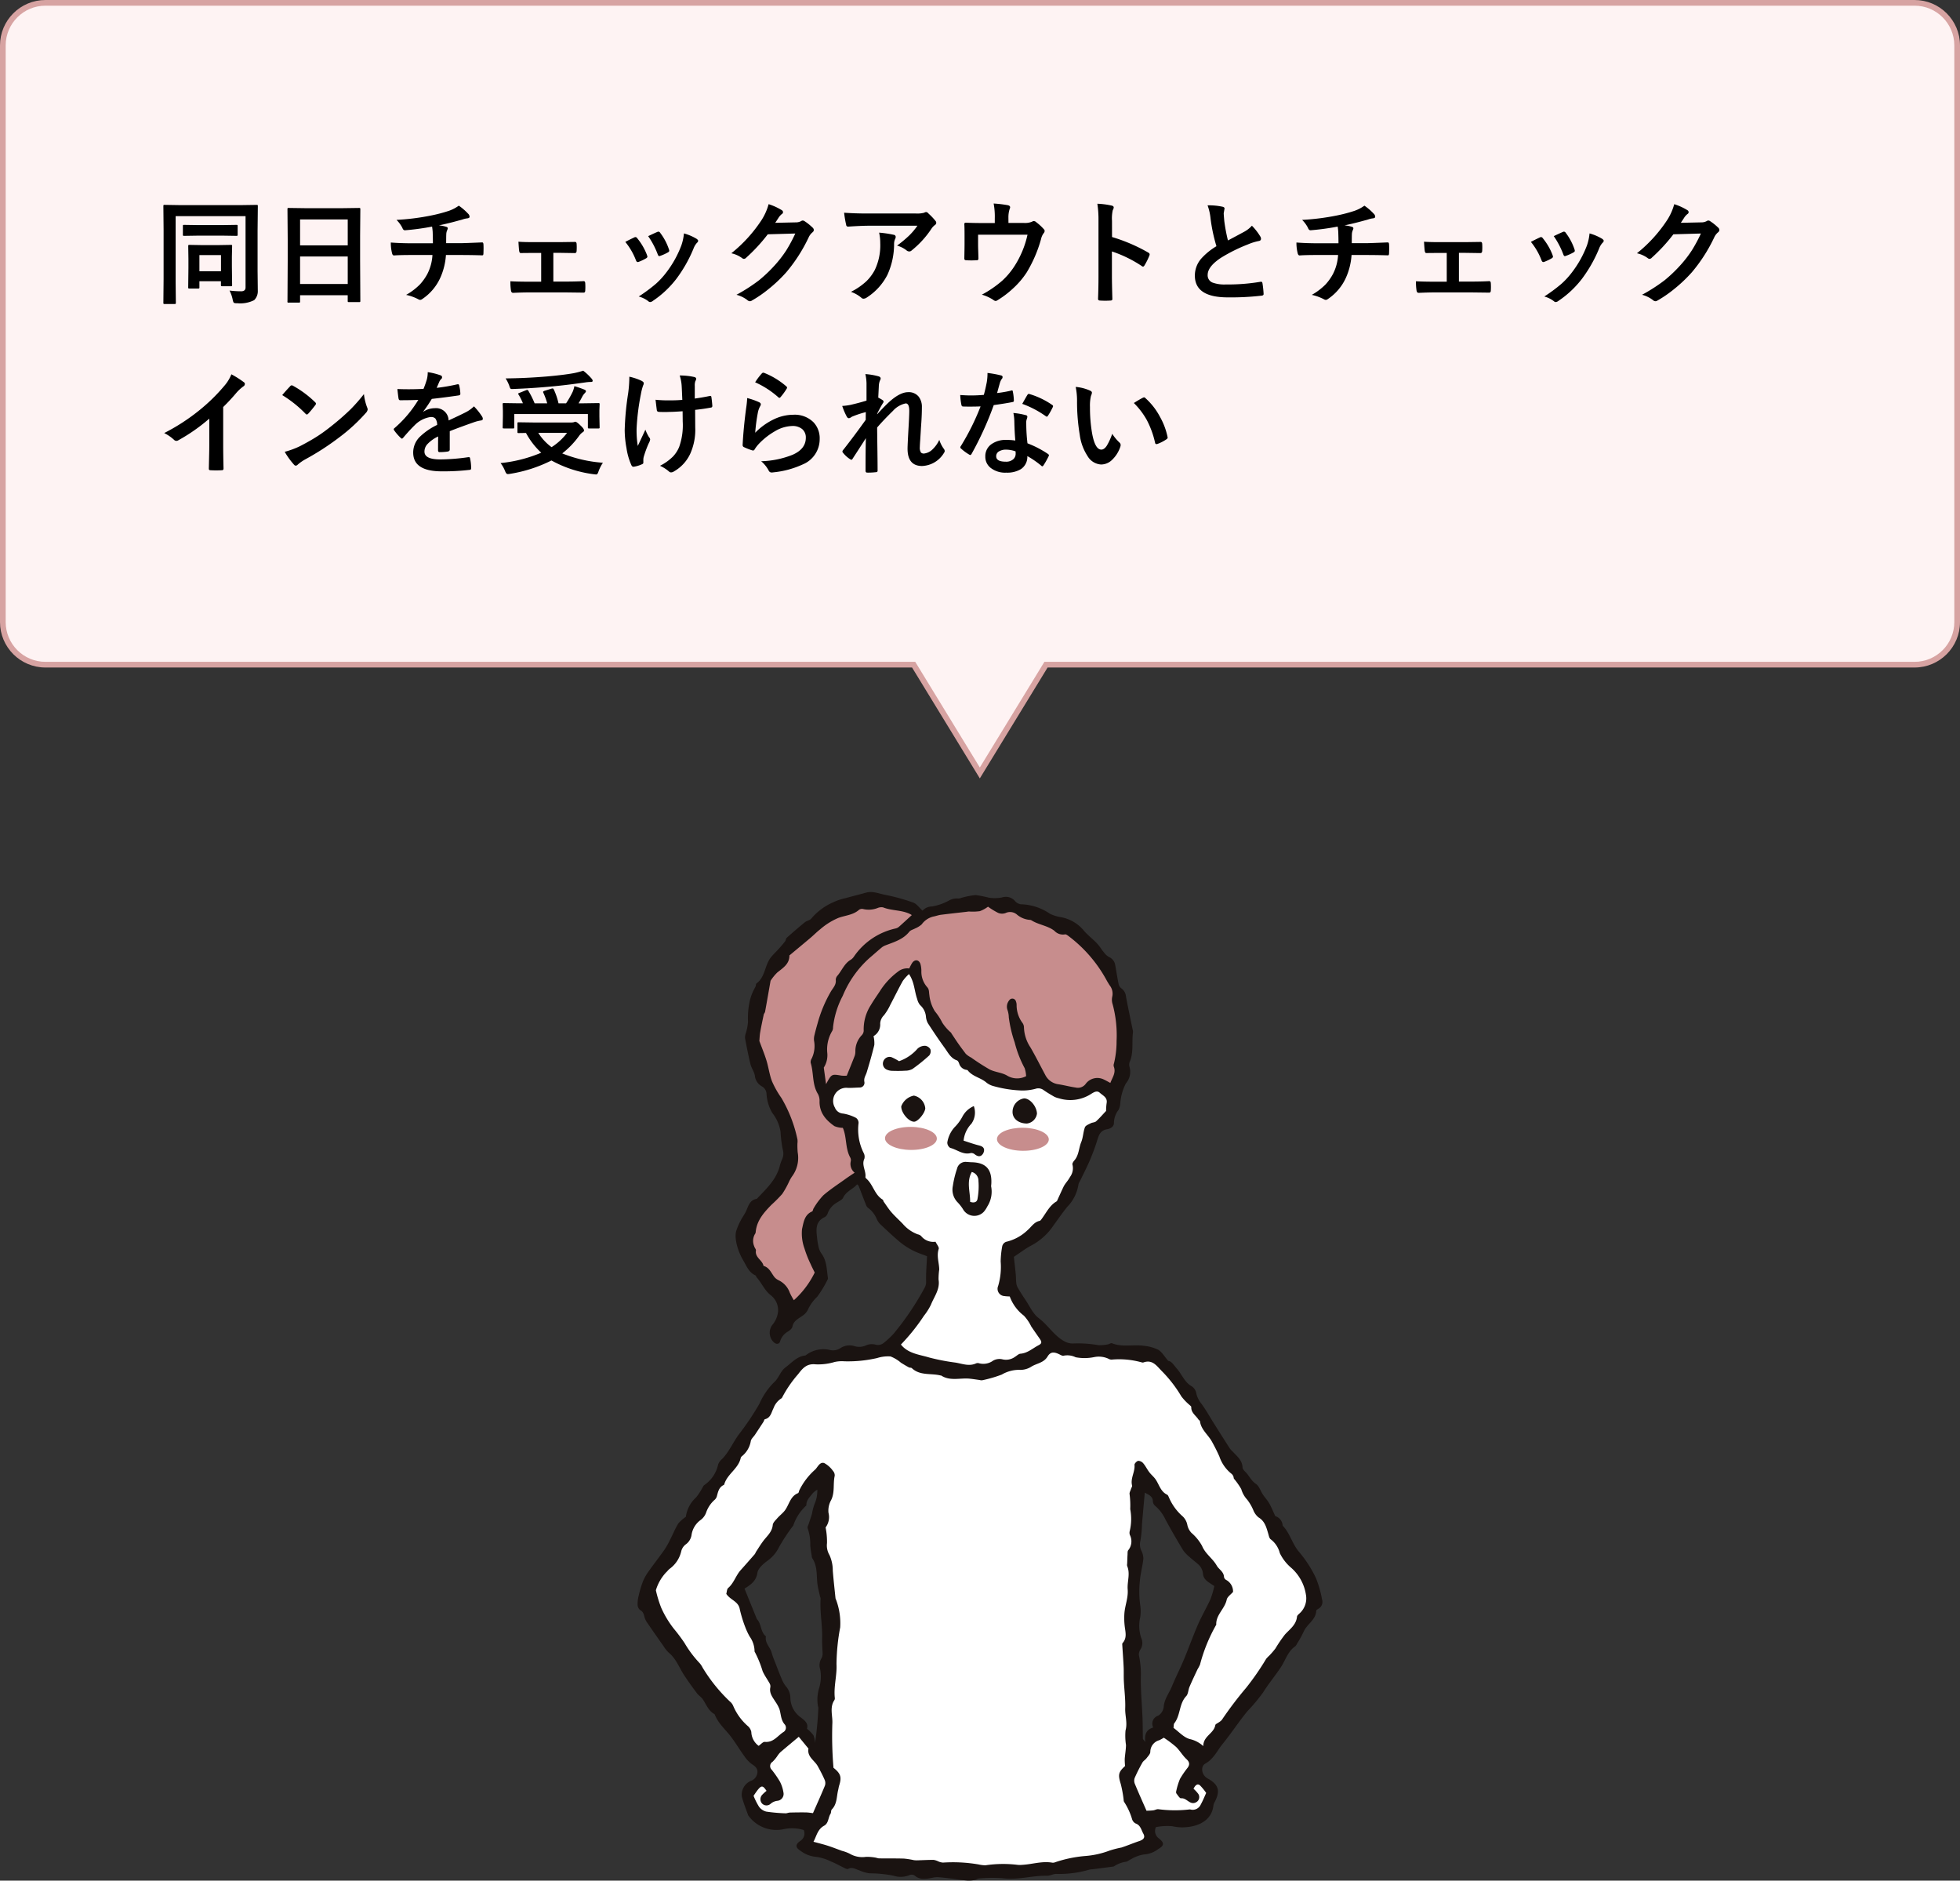
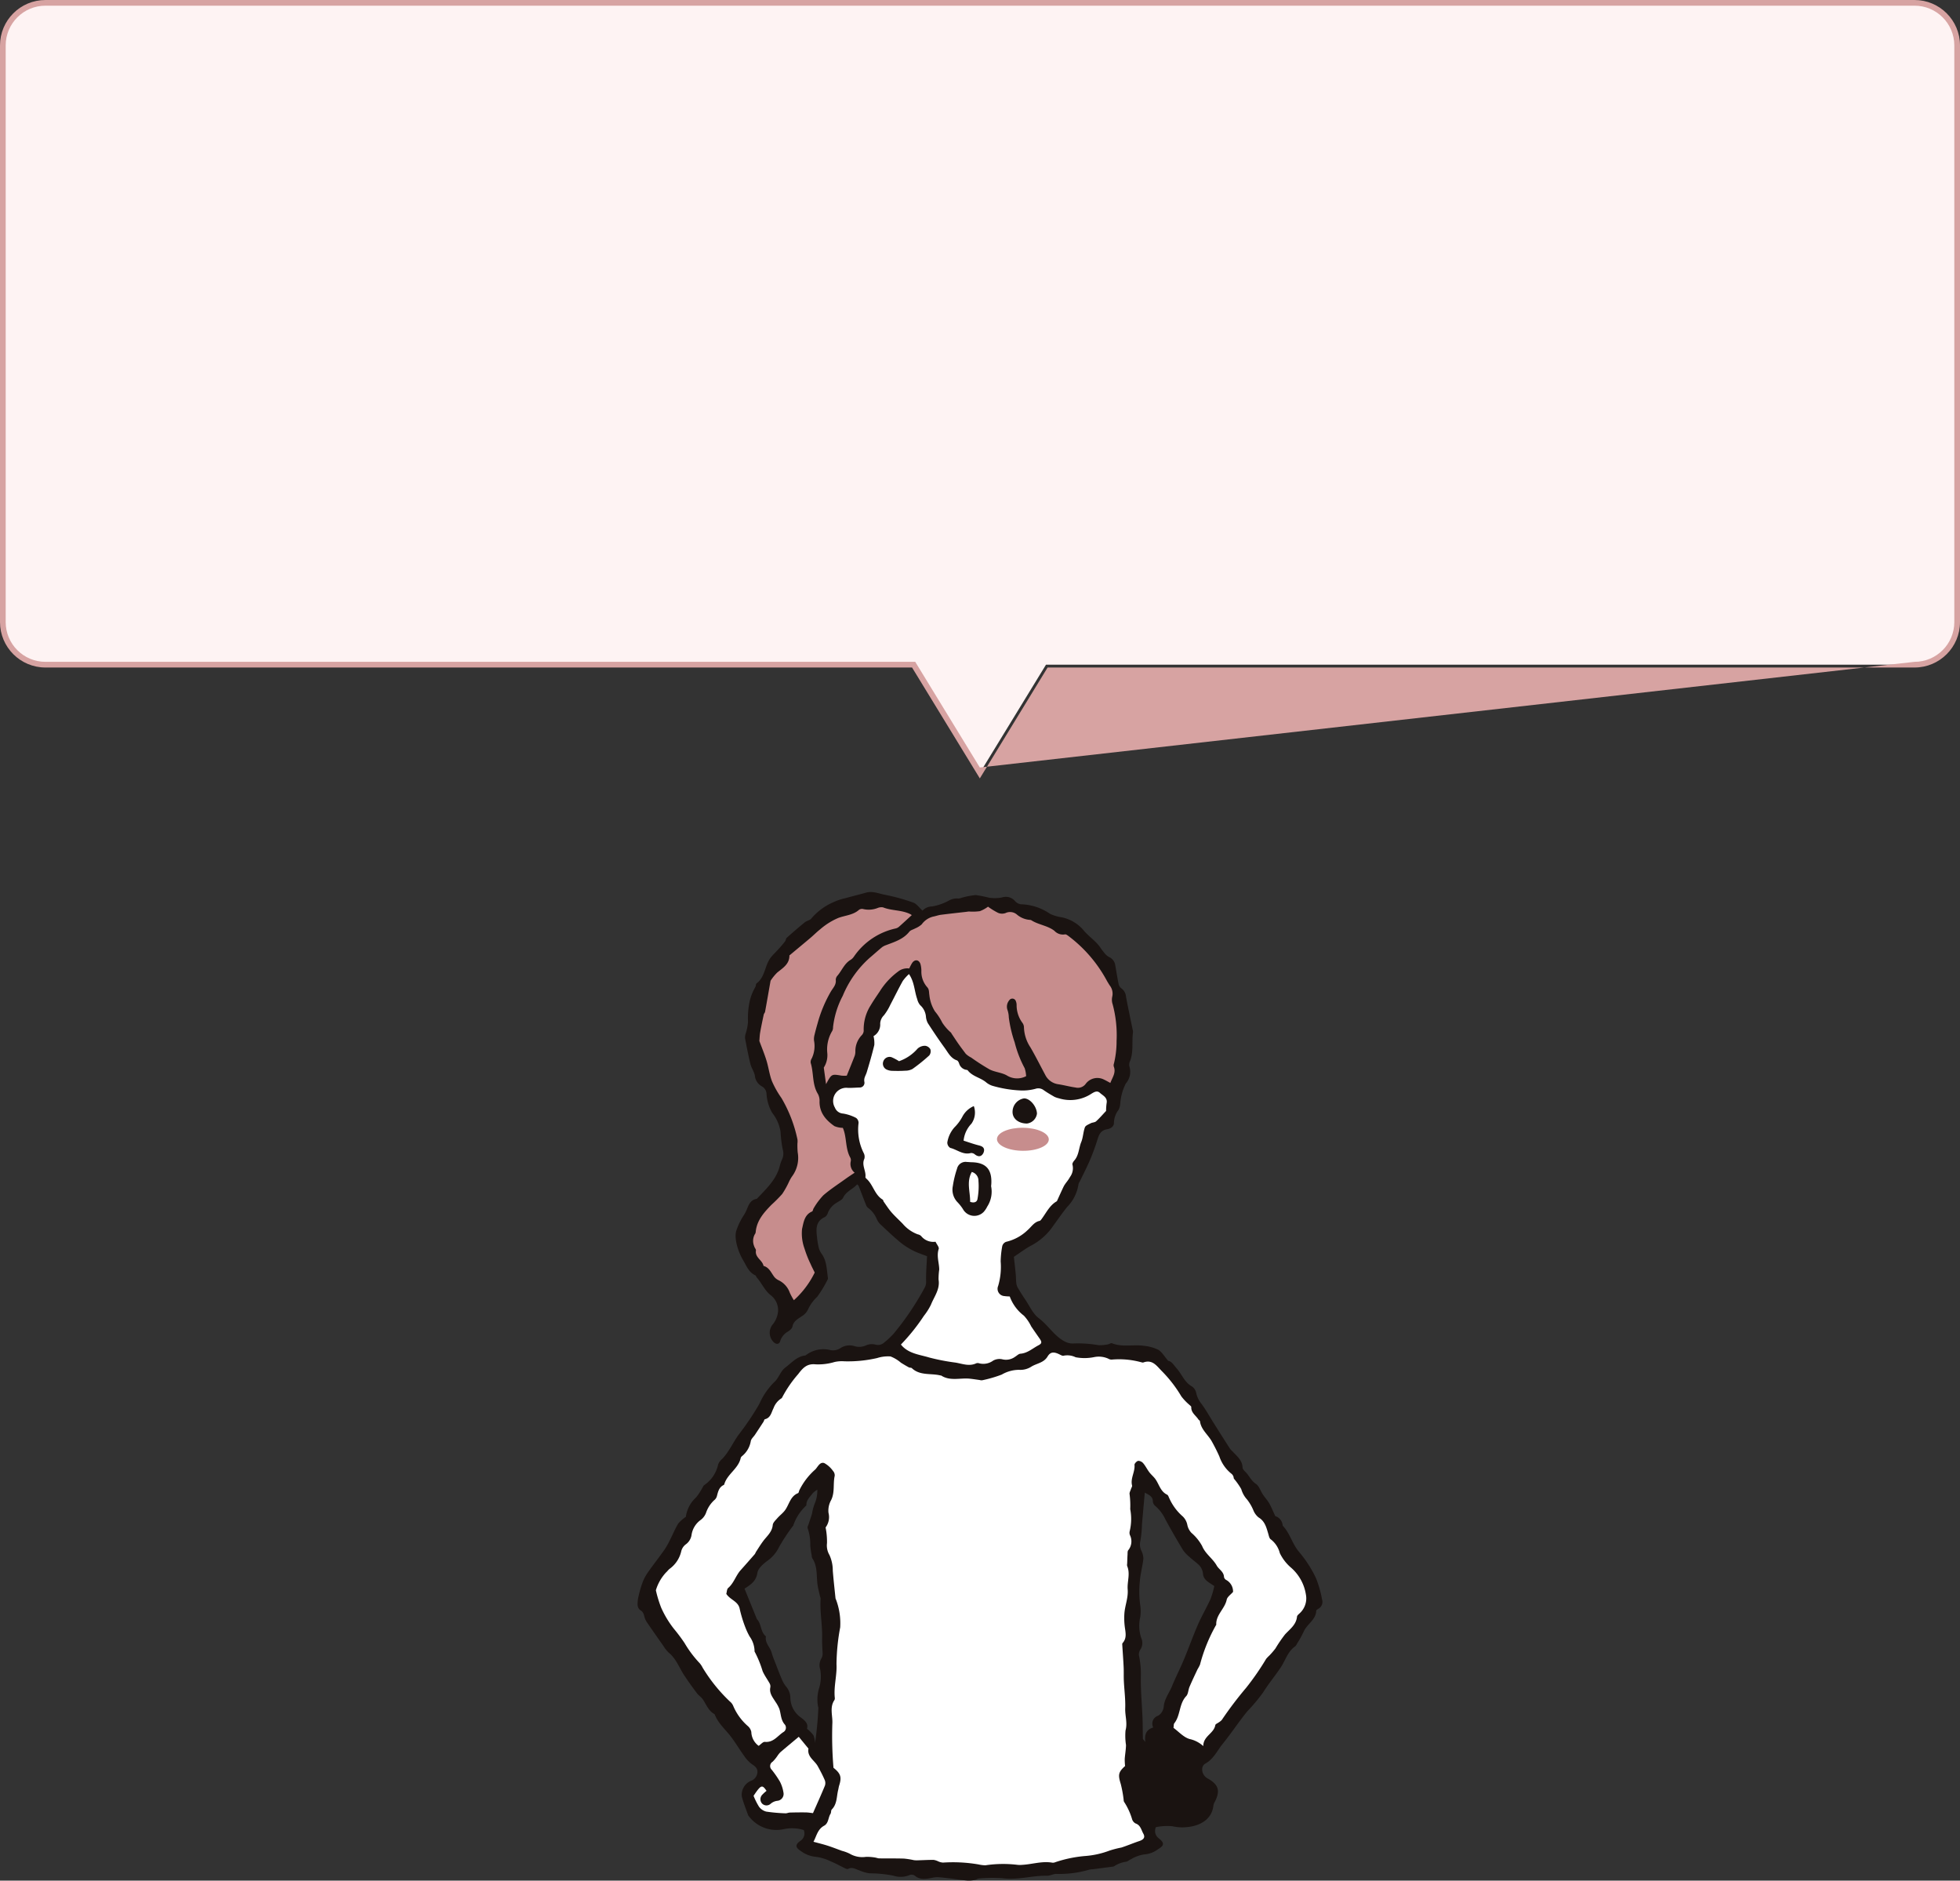
<svg xmlns="http://www.w3.org/2000/svg" width="345" height="331" viewBox="0 0 345 331">
  <rect x="0" y="0" width="345" height="331" fill="#333333" stroke="none" />
  <defs>
    <clipPath id="clip-path">
      <rect id="長方形_4564" data-name="長方形 4564" width="120.539" height="174" fill="none" />
    </clipPath>
  </defs>
  <g id="グループ_2330" data-name="グループ 2330" transform="translate(-17370 -3954)">
    <g id="合体_13" data-name="合体 13" transform="translate(17370 3954)" fill="#fef3f3">
      <path d="M 172.469 136.041 L 160.967 117.224 L 160.82 116.985 L 160.54 116.985 L 8 116.985 C 3.865 116.985 0.5 113.621 0.5 109.485 L 0.5 8 C 0.5 3.865 3.865 0.5 8 0.5 L 337 0.5 C 341.135 0.5 344.5 3.865 344.5 8 L 344.5 109.485 C 344.5 113.621 341.135 116.985 337 116.985 L 184.398 116.985 L 184.117 116.985 L 183.971 117.224 L 172.469 136.041 Z" stroke="none" />
-       <path d="M 172.469 135.082 L 183.837 116.485 L 337 116.485 C 340.859 116.485 344 113.345 344 109.485 L 344 8 C 344 4.14 340.859 1 337 1 L 8 1 C 4.14 1 1 4.14 1 8 L 1 109.485 C 1 113.345 4.14 116.485 8 116.485 L 161.101 116.485 L 172.469 135.082 M 172.469 137 L 160.54 117.485 L 8 117.485 C 3.582 117.485 -1.622425406822003e-05 113.904 -1.622425406822003e-05 109.485 L -1.622425406822003e-05 8 C -1.622425406822003e-05 3.581 3.582 -8.273037565231789e-06 8 -8.273037565231789e-06 L 337 -8.273037565231789e-06 C 341.418 -8.273037565231789e-06 345 3.581 345 8 L 345 109.485 C 345 113.904 341.418 117.485 337 117.485 L 184.398 117.485 L 172.469 137 Z" stroke="none" fill="#d7a3a2" />
+       <path d="M 172.469 135.082 L 337 116.485 C 340.859 116.485 344 113.345 344 109.485 L 344 8 C 344 4.14 340.859 1 337 1 L 8 1 C 4.14 1 1 4.14 1 8 L 1 109.485 C 1 113.345 4.14 116.485 8 116.485 L 161.101 116.485 L 172.469 135.082 M 172.469 137 L 160.54 117.485 L 8 117.485 C 3.582 117.485 -1.622425406822003e-05 113.904 -1.622425406822003e-05 109.485 L -1.622425406822003e-05 8 C -1.622425406822003e-05 3.581 3.582 -8.273037565231789e-06 8 -8.273037565231789e-06 L 337 -8.273037565231789e-06 C 341.418 -8.273037565231789e-06 345 3.581 345 8 L 345 109.485 C 345 113.904 341.418 117.485 337 117.485 L 184.398 117.485 L 172.469 137 Z" stroke="none" fill="#d7a3a2" />
    </g>
-     <path id="パス_14140" data-name="パス 14140" d="M13.4,17.141a17.25,17.25,0,0,0,2.041.127q.781,0,.781-.684V4.045H3.916V15.666l.039,3.623q0,.156-.049.186a.365.365,0,0,1-.186.029H1.973a.294.294,0,0,1-.181-.034.294.294,0,0,1-.034-.181l.039-4.18v-8.6L1.758,2.287q0-.166.039-.2a.365.365,0,0,1,.186-.029L4.639,2.1H15.5l2.656-.039q.166,0,.2.039a.365.365,0,0,1,.029.186L18.34,6.564v7.158l.039,3.467a2.185,2.185,0,0,1-.645,1.641,5.469,5.469,0,0,1-3.018.537,1.052,1.052,0,0,1-.576-.088,1.687,1.687,0,0,1-.186-.557A5.934,5.934,0,0,0,13.4,17.141Zm-5.527-.361H6.357q-.166,0-.2-.039a.336.336,0,0,1-.029-.176l.039-3.359V11.564L6.133,9.318q0-.156.039-.186A.336.336,0,0,1,6.348,9.1l2.207.039h2.861L13.643,9.1q.156,0,.186.039a.336.336,0,0,1,.029.176L13.818,11.2v1.68l.039,3.262a.343.343,0,0,1-.034.2.318.318,0,0,1-.19.034H12.119q-.166,0-.2-.039a.43.43,0,0,1-.029-.2V15.5H8.1v1.064a.294.294,0,0,1-.034.181A.318.318,0,0,1,7.871,16.779ZM8.1,10.9v2.842h3.8V10.9ZM7.92,7.473l-2.5.039a.309.309,0,0,1-.2-.039.43.43,0,0,1-.029-.2V5.793q0-.156.039-.186a.365.365,0,0,1,.186-.029l2.5.039h4.2l2.5-.039q.156,0,.186.039a.336.336,0,0,1,.029.176V7.277a.332.332,0,0,1-.039.205.336.336,0,0,1-.176.029l-2.5-.039ZM25.605,19.26H23.818a.163.163,0,0,1-.215-.215l.039-7.119V8.059L23.6,2.834a.332.332,0,0,1,.039-.205.365.365,0,0,1,.186-.029l2.754.039h6.865L36.211,2.6q.156,0,.186.049a.365.365,0,0,1,.029.186l-.039,4.629v4.443l.039,7.031q0,.166-.039.2a.336.336,0,0,1-.176.029H34.434q-.166,0-.2-.039a.365.365,0,0,1-.029-.186v-.977H25.82v1.084q0,.156-.039.186A.336.336,0,0,1,25.605,19.26Zm.215-3.281h8.389V11.145H25.82Zm0-11.357V9.182h8.389V4.621Zm23.232,1.26a43.612,43.612,0,0,1-4.736.645h-.059q-.283,0-.439-.439A5.569,5.569,0,0,0,42.793,4.7a41.288,41.288,0,0,0,5.947-.742,26.781,26.781,0,0,0,3.3-.859,6.954,6.954,0,0,0,1.719-.9,9.789,9.789,0,0,1,1.631,1.406.762.762,0,0,1,.264.557q0,.244-.518.283a3.938,3.938,0,0,0-.674.166,6.069,6.069,0,0,1-.586.166q-1.914.537-3.623.889a5.87,5.87,0,0,1,1.3.254q.264.068.264.283a1.517,1.517,0,0,1-.117.342,1.887,1.887,0,0,0-.146.674q-.02.439-.02,1.582h2.48q.664,0,3.857-.137.2,0,.225.322.02.3.02.684,0,.342-.02.908a.792.792,0,0,1-.059.308q-.039.054-.205.054-1.846-.059-3.877-.059H51.494a11.565,11.565,0,0,1-1,4.023,8.92,8.92,0,0,1-3.184,3.74.664.664,0,0,1-.342.137.742.742,0,0,1-.352-.117,8.281,8.281,0,0,0-2.129-.762,11.1,11.1,0,0,0,2.432-1.846A9,9,0,0,0,48.232,14.2a8.314,8.314,0,0,0,.889-3.32H45.557q-2.2,0-3.184.078-.283.02-.381-.459a7.388,7.388,0,0,1-.2-1.816q1.66.137,3.877.137H49.2q0-.859-.039-2.021Q49.121,6.281,49.053,5.881ZM70.4,10.5v5.059H72.52q1.777,0,3.223-.078.254,0,.273.381.02.332.02.635t-.02.645q-.02.361-.283.361h-.049l-3.145-.039H66.26q-1.289,0-2.939.078-.322,0-.381-.42a9.853,9.853,0,0,1-.1-1.621q1.162.078,3.418.078h2V10.52h-1.1q-1.533,0-2.461.02h-.029q-.234,0-.283-.4-.049-.264-.127-1.6.859.078,2.783.078h4.443l2.7-.039h.049q.234,0,.264.342.02.312.02.615t-.02.625q-.02.381-.312.381H74.1L71.5,10.5ZM83.066,8.576q.586-.322,1.582-.791a.486.486,0,0,1,.215-.059.4.4,0,0,1,.3.2,10.549,10.549,0,0,1,1.719,2.959q.078.283.078.3,0,.127-.234.283a8.98,8.98,0,0,1-1.289.615.48.48,0,0,1-.176.039q-.205,0-.322-.312A11.667,11.667,0,0,0,83.066,8.576ZM87.09,7.561q1.279-.605,1.6-.732A.472.472,0,0,1,88.9,6.77a.4.4,0,0,1,.313.215A10.023,10.023,0,0,1,90.752,9.9a.788.788,0,0,1,.049.234q0,.166-.254.3a8.335,8.335,0,0,1-1.377.615.382.382,0,0,1-.127.029q-.156,0-.273-.322A14.441,14.441,0,0,0,87.09,7.561Zm6.3-.479a8.834,8.834,0,0,1,2.236.957q.264.2.264.342a.53.53,0,0,1-.215.361,3.167,3.167,0,0,0-.605,1.016,24.213,24.213,0,0,1-3.018,5.322,17.413,17.413,0,0,1-4.121,3.867.9.9,0,0,1-.479.215.441.441,0,0,1-.322-.137,4.826,4.826,0,0,0-1.7-.84,28.345,28.345,0,0,0,3-2.217,13.881,13.881,0,0,0,1.8-1.943A18.5,18.5,0,0,0,92.93,9.2,8.94,8.94,0,0,0,93.389,7.082Zm16.064-1.865,3.594-.078a1.949,1.949,0,0,0,1.006-.244.394.394,0,0,1,.254-.078.594.594,0,0,1,.322.117,9.08,9.08,0,0,1,1.357,1.084.644.644,0,0,1,.264.459.566.566,0,0,1-.244.42,2.492,2.492,0,0,0-.654.859,28.028,28.028,0,0,1-3.965,6.182,25.711,25.711,0,0,1-3.154,2.979,21.168,21.168,0,0,1-2.92,2,.6.6,0,0,1-.322.1.719.719,0,0,1-.459-.215,5.354,5.354,0,0,0-1.9-.918,30.336,30.336,0,0,0,3.975-2.559,24.977,24.977,0,0,0,2.686-2.549,20.612,20.612,0,0,0,2.109-2.715A26.386,26.386,0,0,0,112.988,7.1l-4.844.137a29.92,29.92,0,0,1-3.779,4.1.6.6,0,0,1-.42.225.469.469,0,0,1-.293-.117,5.064,5.064,0,0,0-1.924-.869,24.988,24.988,0,0,0,5.381-5.937,10.031,10.031,0,0,0,1.182-2.705A10.281,10.281,0,0,1,110.625,3a.418.418,0,0,1,.205.342.4.4,0,0,1-.225.342,3.058,3.058,0,0,0-.5.537Q109.893,4.563,109.453,5.217Zm12.129-1.777q1.9.137,4.063.137h8.574a4.926,4.926,0,0,0,1.387-.117,2.472,2.472,0,0,1,.381-.146.658.658,0,0,1,.459.283,10.411,10.411,0,0,1,1.2,1.26.568.568,0,0,1,.156.361.534.534,0,0,1-.283.42,2.615,2.615,0,0,0-.537.576,16.68,16.68,0,0,1-3.516,3.867.6.6,0,0,1-.42.176.755.755,0,0,1-.488-.2,4.832,4.832,0,0,0-1.66-.83,20.83,20.83,0,0,0,2.129-1.768,11.808,11.808,0,0,0,1.455-1.729H125.84q-1.2,0-3.535.156a.324.324,0,0,1-.361-.3A19.2,19.2,0,0,1,121.582,3.439Zm1.2,13.926A11.628,11.628,0,0,0,125.5,15.5a7.99,7.99,0,0,0,1.465-1.953,10.031,10.031,0,0,0,.977-4.727,8.375,8.375,0,0,0-.2-1.875,18.789,18.789,0,0,1,2.578.381.374.374,0,0,1,.342.381.8.8,0,0,1-.1.352,2.063,2.063,0,0,0-.186.82,12.95,12.95,0,0,1-1.182,5.508,10.293,10.293,0,0,1-3.633,3.984,1.058,1.058,0,0,1-.566.2.56.56,0,0,1-.4-.186A5.826,5.826,0,0,0,122.783,17.365ZM150.508,5.236h2.676a3.27,3.27,0,0,0,1.5-.225.44.44,0,0,1,.273-.1.625.625,0,0,1,.449.205,8.433,8.433,0,0,1,1.338,1.23.443.443,0,0,1,.137.3.691.691,0,0,1-.205.439,2.7,2.7,0,0,0-.43.986,23.3,23.3,0,0,1-2.529,5.879,14.538,14.538,0,0,1-2.432,2.842,16.389,16.389,0,0,1-2.725,2.061.594.594,0,0,1-.322.117.827.827,0,0,1-.42-.205,7.268,7.268,0,0,0-1.992-.9,19.153,19.153,0,0,0,3.594-2.471,12.973,12.973,0,0,0,2.119-2.51,16.9,16.9,0,0,0,2.324-5.576h-8.7V9q0,.5.029,1.289.029.986.029,1.133a.5.5,0,0,1-.068.322.4.4,0,0,1-.254.059q-.439.029-.918.029t-.918-.029q-.322,0-.322-.3.039-2.041.039-2.48V7.395q0-1.357-.039-1.934V5.422q0-.225.283-.225,1.426.059,3.037.059h2.041V4.475a12.409,12.409,0,0,0-.2-2.656,21.573,21.573,0,0,1,2.471.293q.43.088.43.371a.572.572,0,0,1-.068.254,4.686,4.686,0,0,0-.234,1.543Zm18.232,2.48a29.952,29.952,0,0,1,6.357,2.725q.264.137.264.342a.48.48,0,0,1-.039.176,11.367,11.367,0,0,1-.859,1.738q-.127.225-.264.225a.332.332,0,0,1-.225-.1,22.039,22.039,0,0,0-5.254-2.568V14.68q0,1.094.078,3.916v.059q0,.244-.361.244-.449.029-.889.029t-.889-.029q-.381,0-.381-.3.078-1.934.078-3.936V4.816a18.07,18.07,0,0,0-.2-2.959,14.1,14.1,0,0,1,2.5.322q.381.078.381.342a1.036,1.036,0,0,1-.166.459,6.629,6.629,0,0,0-.137,1.875Zm16.816-5.576a11.338,11.338,0,0,1,2.627.244q.361.088.361.313l-.146.84q0,.2.1,1.348a30.358,30.358,0,0,0,.645,3.438q.6-.322,1.465-.781l1.377-.742a5.092,5.092,0,0,0,1.377-1.074A9.979,9.979,0,0,1,194.824,7.6a.781.781,0,0,1,.137.42q0,.342-.4.4a9.592,9.592,0,0,0-1.924.605,28.8,28.8,0,0,0-4.7,2.334q-2.363,1.553-2.363,3.027a1.366,1.366,0,0,0,.83,1.338,6.034,6.034,0,0,0,2.354.342,34.169,34.169,0,0,0,6.1-.469,1.068,1.068,0,0,1,.127-.01q.186,0,.234.254a17.392,17.392,0,0,1,.2,1.865q.029.3-.361.332a47,47,0,0,1-5.957.3q-5.781,0-5.781-3.838a4.541,4.541,0,0,1,1.162-3.027,11.556,11.556,0,0,1,2.637-2.139,28.8,28.8,0,0,1-1.035-4.873A9.541,9.541,0,0,0,185.557,2.141Zm22.9,3.74a43.612,43.612,0,0,1-4.736.645h-.059q-.283,0-.439-.439A5.569,5.569,0,0,0,202.2,4.7a41.288,41.288,0,0,0,5.947-.742,26.781,26.781,0,0,0,3.3-.859,6.954,6.954,0,0,0,1.719-.9,9.789,9.789,0,0,1,1.631,1.406.762.762,0,0,1,.264.557q0,.244-.518.283a3.938,3.938,0,0,0-.674.166,6.068,6.068,0,0,1-.586.166q-1.914.537-3.623.889a5.87,5.87,0,0,1,1.3.254q.264.068.264.283a1.517,1.517,0,0,1-.117.342,1.887,1.887,0,0,0-.146.674q-.02.439-.02,1.582h2.48q.664,0,3.857-.137.2,0,.225.322.02.3.02.684,0,.342-.02.908a.792.792,0,0,1-.059.308q-.039.054-.205.054-1.846-.059-3.877-.059H210.9a11.565,11.565,0,0,1-1,4.023,8.92,8.92,0,0,1-3.184,3.74.664.664,0,0,1-.342.137.742.742,0,0,1-.352-.117A8.281,8.281,0,0,0,203.9,17.9a11.1,11.1,0,0,0,2.432-1.846,9,9,0,0,0,1.309-1.855,8.314,8.314,0,0,0,.889-3.32h-3.564q-2.2,0-3.184.078-.283.02-.381-.459a7.388,7.388,0,0,1-.2-1.816q1.66.137,3.877.137H208.6q0-.859-.039-2.021Q208.525,6.281,208.457,5.881ZM229.8,10.5v5.059h2.119q1.777,0,3.223-.078.254,0,.273.381.02.332.02.635t-.02.645q-.02.361-.283.361h-.049l-3.145-.039h-6.279q-1.289,0-2.939.078-.322,0-.381-.42a9.853,9.853,0,0,1-.1-1.621q1.162.078,3.418.078h2V10.52h-1.1q-1.533,0-2.461.02h-.029q-.234,0-.283-.4-.049-.264-.127-1.6.859.078,2.783.078h4.443l2.7-.039h.049q.234,0,.264.342.02.312.02.615t-.02.625q-.02.381-.312.381h-.078l-2.6-.039Zm12.666-1.924q.586-.322,1.582-.791a.486.486,0,0,1,.215-.059.4.4,0,0,1,.3.2,10.549,10.549,0,0,1,1.719,2.959q.078.283.078.3,0,.127-.234.283a8.981,8.981,0,0,1-1.289.615.48.48,0,0,1-.176.039q-.205,0-.322-.312A11.667,11.667,0,0,0,242.471,8.576Zm4.023-1.016q1.279-.605,1.6-.732a.472.472,0,0,1,.205-.059.4.4,0,0,1,.313.215,10.023,10.023,0,0,1,1.543,2.92.788.788,0,0,1,.049.234q0,.166-.254.3a8.335,8.335,0,0,1-1.377.615.382.382,0,0,1-.127.029q-.156,0-.273-.322A14.441,14.441,0,0,0,246.494,7.561Zm6.3-.479a8.834,8.834,0,0,1,2.236.957q.264.2.264.342a.53.53,0,0,1-.215.361,3.167,3.167,0,0,0-.605,1.016,24.214,24.214,0,0,1-3.018,5.322,17.412,17.412,0,0,1-4.121,3.867.9.9,0,0,1-.479.215.441.441,0,0,1-.322-.137,4.826,4.826,0,0,0-1.7-.84,28.346,28.346,0,0,0,3-2.217,13.881,13.881,0,0,0,1.8-1.943A18.5,18.5,0,0,0,252.334,9.2,8.94,8.94,0,0,0,252.793,7.082Zm16.064-1.865,3.594-.078a1.949,1.949,0,0,0,1.006-.244.394.394,0,0,1,.254-.078.594.594,0,0,1,.322.117,9.081,9.081,0,0,1,1.357,1.084.644.644,0,0,1,.264.459.566.566,0,0,1-.244.42,2.492,2.492,0,0,0-.654.859,28.028,28.028,0,0,1-3.965,6.182,25.712,25.712,0,0,1-3.154,2.979,21.168,21.168,0,0,1-2.92,2,.6.6,0,0,1-.322.1.719.719,0,0,1-.459-.215,5.354,5.354,0,0,0-1.9-.918,30.336,30.336,0,0,0,3.975-2.559,24.976,24.976,0,0,0,2.686-2.549,20.612,20.612,0,0,0,2.109-2.715A26.385,26.385,0,0,0,272.393,7.1l-4.844.137a29.92,29.92,0,0,1-3.779,4.1.6.6,0,0,1-.42.225.469.469,0,0,1-.293-.117,5.064,5.064,0,0,0-1.924-.869,24.988,24.988,0,0,0,5.381-5.937A10.032,10.032,0,0,0,267.7,1.936,10.281,10.281,0,0,1,270.029,3a.418.418,0,0,1,.205.342.4.4,0,0,1-.225.342,3.059,3.059,0,0,0-.5.537Q269.3,4.563,268.857,5.217ZM12.285,37.639V44.26q0,1.758.059,4.16v.059q0,.283-.3.283-.488.029-1,.029t-1-.029q-.283,0-.283-.254v-.068q.01-.469.049-2.217.029-1.143.029-1.885V39.68a31.538,31.538,0,0,1-5.5,3.838.6.6,0,0,1-.3.078.611.611,0,0,1-.42-.2A7.382,7.382,0,0,0,1.9,42.219a35.032,35.032,0,0,0,6.3-4.1,31.647,31.647,0,0,0,4.258-4.18,6.994,6.994,0,0,0,1.27-2.061,17.14,17.14,0,0,1,2.217,1.406.337.337,0,0,1,.156.293.512.512,0,0,1-.283.439,7.649,7.649,0,0,0-1.191,1.1A34.093,34.093,0,0,1,12.285,37.639Zm10.391-2.1q.5-.605,1.4-1.562a.364.364,0,0,1,.283-.156.628.628,0,0,1,.264.1,18.02,18.02,0,0,1,3.818,2.842.481.481,0,0,1,.176.283.436.436,0,0,1-.117.254q-.654.869-1.24,1.5-.166.156-.244.156a.427.427,0,0,1-.254-.156A20.612,20.612,0,0,0,22.676,35.539Zm.439,9.98a14.685,14.685,0,0,0,2.705-1q1.934-1.006,3.213-1.846,1.123-.732,2.539-1.875a42.331,42.331,0,0,0,3.193-2.812,30.242,30.242,0,0,0,2.295-2.627,9.371,9.371,0,0,0,.557,2.334,1.051,1.051,0,0,1,.1.381,1.094,1.094,0,0,1-.322.605,30.82,30.82,0,0,1-4.6,4.238,46.084,46.084,0,0,1-6.035,3.916,7.831,7.831,0,0,0-1.338.928.572.572,0,0,1-.361.2.5.5,0,0,1-.342-.215A13.188,13.188,0,0,1,23.115,45.52ZM48.291,31.5a11.2,11.2,0,0,1,2.275.566.336.336,0,0,1,.244.342.353.353,0,0,1-.137.293,1.485,1.485,0,0,0-.342.479q-.039.1-.127.293-.176.42-.342.791a32.336,32.336,0,0,0,3.643-.625.847.847,0,0,1,.117-.01q.156,0,.205.215a6.939,6.939,0,0,1,.205,1.436v.059q0,.215-.342.264-2.334.342-4.687.605A25.913,25.913,0,0,1,47.51,38.42l.02.039a3.616,3.616,0,0,1,2-.615A2.2,2.2,0,0,1,51.963,40q2.051-.947,2.949-1.406a5.919,5.919,0,0,0,1.514-1.074,11,11,0,0,1,1.406,1.758.839.839,0,0,1,.156.439q0,.225-.3.283a6.557,6.557,0,0,0-1.221.3q-2.939,1.035-4.3,1.592v3.223q0,.3-.381.361a9.611,9.611,0,0,1-1.416.1q-.264,0-.264-.322,0-1.719.02-2.432a6.147,6.147,0,0,0-1.943,1.4,1.928,1.928,0,0,0-.469,1.26q0,1.377,2.773,1.377a35.656,35.656,0,0,0,4.98-.4h.059q.2,0,.215.225a7.5,7.5,0,0,1,.186,1.641v.068q0,.3-.225.3a39.312,39.312,0,0,1-4.951.264q-5.02,0-5.02-3.3a3.878,3.878,0,0,1,1.113-2.725,11.536,11.536,0,0,1,3.105-2.148,1.927,1.927,0,0,0-.3-1.1.961.961,0,0,0-.781-.283H48.75a4.91,4.91,0,0,0-2.764,1.445q-.928.908-2,2.178-.146.176-.244.176-.078,0-.215-.137a8.6,8.6,0,0,1-1.143-1.318.335.335,0,0,1-.078-.186.29.29,0,0,1,.137-.215,20.62,20.62,0,0,0,4.189-4.961q-1.4.059-3.2.059-.225,0-.283-.322-.068-.381-.2-1.65.957.039,2.012.039,1.27,0,2.588-.068a16.42,16.42,0,0,0,.6-1.719A5.093,5.093,0,0,0,48.291,31.5Zm30.83,15.947a7.35,7.35,0,0,0-.762,1.5,1.889,1.889,0,0,1-.205.459.306.306,0,0,1-.254.1q-.059,0-.381-.039a20.753,20.753,0,0,1-7.451-2.422,24.888,24.888,0,0,1-7.3,2.354,2.14,2.14,0,0,1-.42.039q-.234,0-.439-.518a5.845,5.845,0,0,0-.8-1.416,24.536,24.536,0,0,0,7.158-1.826A13.167,13.167,0,0,1,65.586,42.2l-1.279.02a.309.309,0,0,1-.2-.039A.336.336,0,0,1,64.082,42V40.539q0-.156.039-.186a.365.365,0,0,1,.186-.029l2.715.039h6.465a1.883,1.883,0,0,0,.537-.059.943.943,0,0,1,.254-.078q.244,0,.947.7.576.547.576.83,0,.176-.244.322a2.7,2.7,0,0,0-.654.674A14.733,14.733,0,0,1,71.963,45.8,23.6,23.6,0,0,0,79.121,47.443Zm-6.3-5.264H67.744a9.187,9.187,0,0,0,2.344,2.52A10.364,10.364,0,0,0,72.822,42.18Zm-6.8-7.373a15.75,15.75,0,0,1,1.084,2.178h2.217a12.312,12.312,0,0,0-.684-1.865.315.315,0,0,1-.039-.137q0-.117.244-.2l1.221-.381a.947.947,0,0,1,.205-.039q.107,0,.2.156a11.919,11.919,0,0,1,.84,2.461h1.338a17.538,17.538,0,0,0,1.162-2.041,5.059,5.059,0,0,0,.293-.977q.908.264,1.738.6.3.117.3.3,0,.117-.215.342a2.624,2.624,0,0,0-.439.615q-.4.762-.645,1.162H75.7l2.617-.039q.166,0,.2.039a.336.336,0,0,1,.029.176l-.039,1.006v1.162l.039,1.865a.294.294,0,0,1-.034.181.318.318,0,0,1-.19.034H76.709q-.166,0-.2-.039a.336.336,0,0,1-.029-.176V38.869H63.525v2.324q0,.156-.039.186a.365.365,0,0,1-.186.029H61.709q-.166,0-.2-.039a.336.336,0,0,1-.029-.176l.039-1.885V38.3l-.039-1.143q0-.156.039-.186a.365.365,0,0,1,.186-.029l2.617.039h.723a10.377,10.377,0,0,0-.762-1.523.334.334,0,0,1-.078-.156q0-.078.234-.156l1.162-.469a.607.607,0,0,1,.205-.049Q65.928,34.631,66.025,34.807Zm9.639-3.564A9.55,9.55,0,0,1,77.1,32.6a.718.718,0,0,1,.225.42q0,.205-.322.205a6.309,6.309,0,0,0-.957.078q-3.506.5-5.918.713-3.4.322-6.865.449H63.1a.316.316,0,0,1-.293-.127,3.8,3.8,0,0,1-.176-.479A6.389,6.389,0,0,0,62,32.6q3.623-.029,7.5-.361,2.715-.244,4.482-.557A15.734,15.734,0,0,0,75.664,31.242Zm17.441,5.137q-.1-2.451-.127-2.656a7.484,7.484,0,0,0-.332-1.641,11.6,11.6,0,0,1,2.578.273q.322.088.322.322a.84.84,0,0,1-.146.4,2.263,2.263,0,0,0-.1.84v2.227q1.445-.205,2.559-.439a.7.7,0,0,1,.176-.029q.166,0,.186.205.088.537.166,1.5v.059a.264.264,0,0,1-.264.293q-1.27.244-2.764.4l.02,3.086a10.265,10.265,0,0,1-.879,4.639,6.909,6.909,0,0,1-2.861,3.105.98.98,0,0,1-.5.176.512.512,0,0,1-.4-.176,6.4,6.4,0,0,0-1.562-.986,8.96,8.96,0,0,0,2.275-1.621,5.436,5.436,0,0,0,1.1-1.7,11.412,11.412,0,0,0,.625-4.463l-.02-1.816q-1.6.117-2.4.117-.332.02-.723.02-.371,0-.957-.02-.43,0-.459-.312-.029-.156-.225-1.826a22.6,22.6,0,0,0,2.48.107Q92.148,36.467,93.105,36.379ZM83.779,32.3a10.162,10.162,0,0,1,2.1.7q.439.225.439.439a.844.844,0,0,1-.117.4,9.968,9.968,0,0,0-.381,1.484,41.034,41.034,0,0,0-.762,6,16.693,16.693,0,0,0,.205,3.164q1.25-2.656,1.338-2.861a7.694,7.694,0,0,0,.654,1.338.593.593,0,0,1,.186.381A1.863,1.863,0,0,1,87.2,44a18.667,18.667,0,0,0-.9,2.441,2.256,2.256,0,0,0-.059.527v.479q0,.176-.264.273a5.426,5.426,0,0,1-1.377.42.847.847,0,0,1-.117.01q-.205,0-.342-.273a11.384,11.384,0,0,1-.869-3.027,17.786,17.786,0,0,1-.312-3.164,49.426,49.426,0,0,1,.6-6.406A22.761,22.761,0,0,0,83.779,32.3Zm22.139.986a11.306,11.306,0,0,1,1.182-1.562.366.366,0,0,1,.254-.127.464.464,0,0,1,.127.02A13.556,13.556,0,0,1,111.406,34a.317.317,0,0,1,.137.225.582.582,0,0,1-.1.234,11.062,11.062,0,0,1-1.025,1.406q-.127.156-.215.156a.377.377,0,0,1-.244-.137A15.831,15.831,0,0,0,105.918,33.283Zm-1.4,2.773a11.9,11.9,0,0,1,2.08.723q.322.146.322.381a.608.608,0,0,1-.1.3,3.784,3.784,0,0,0-.4,1.055,30.805,30.805,0,0,0-.488,3.643,11.394,11.394,0,0,1,3.35-2.393,7.949,7.949,0,0,1,3.34-.771,4.691,4.691,0,0,1,3.574,1.328,4.089,4.089,0,0,1,1.084,2.949,4.81,4.81,0,0,1-3.018,4.482,16.049,16.049,0,0,1-5.127,1.377,2.4,2.4,0,0,1-.312.029.547.547,0,0,1-.488-.283,5.453,5.453,0,0,0-1.357-1.7,16.064,16.064,0,0,0,5.5-1.123q2.363-1.016,2.363-3.018a1.91,1.91,0,0,0-.635-1.514,2.623,2.623,0,0,0-1.768-.547,6.239,6.239,0,0,0-3.027.918,12.4,12.4,0,0,0-2.734,2.119,6.063,6.063,0,0,0-.859,1.1.3.3,0,0,1-.244.176.942.942,0,0,1-.215-.039A11.547,11.547,0,0,1,104,44.719a.4.4,0,0,1-.283-.4q.156-3.018.615-6.455A16.822,16.822,0,0,0,104.521,36.057Zm20.8-4.219a11.823,11.823,0,0,1,2.275.381q.42.107.42.4a.869.869,0,0,1-.137.381,2.927,2.927,0,0,0-.186.986q-.039.762-.1,1.992a7.29,7.29,0,0,1,.762.439.355.355,0,0,1,.176.283.425.425,0,0,1-.1.225A20.784,20.784,0,0,0,127.4,38.82v.1q.84-.947,1.855-1.934,2.061-1.963,3.613-1.963a2.232,2.232,0,0,1,1.846.8,2.919,2.919,0,0,1,.557,1.865q0,1.533-.166,3.633-.039.762-.137,2.246-.059.791-.059,1.113a1.563,1.563,0,0,0,.205.977.717.717,0,0,0,.537.166,2.5,2.5,0,0,0,1.484-.723,5.476,5.476,0,0,0,1.2-1.68,5.734,5.734,0,0,0,.742,1.5.814.814,0,0,1,.215.459.665.665,0,0,1-.137.342,4.7,4.7,0,0,1-3.848,2.295q-2.559,0-2.559-3.057,0-.615.156-3.359.146-2.451.146-3.281,0-1.318-.625-1.318a4.128,4.128,0,0,0-2.236,1.3q-1.631,1.592-2.793,2.939,0,.713.049,4.18.029,2.2.029,3.4a.25.25,0,0,1-.283.283,11.314,11.314,0,0,1-1.553.078q-.283,0-.283-.342,0-3.916.059-5.723-.977,1.533-2.324,3.6-.107.2-.215.2a.574.574,0,0,1-.244-.1A4.846,4.846,0,0,1,121.4,45.7a.325.325,0,0,1-.117-.215.5.5,0,0,1,.176-.342q2-2.549,3.926-5.254,0-.879.02-1.357a17.026,17.026,0,0,0-2.4.791q-.059.029-.186.107a.848.848,0,0,1-.391.176q-.244,0-.4-.322a11.533,11.533,0,0,1-.781-1.836,10.167,10.167,0,0,0,1.455-.186q1.592-.371,2.822-.752V33.781A7.944,7.944,0,0,0,125.322,31.838Zm26.4,11.7q-.137-1.475-.176-3.437a7.766,7.766,0,0,0-.166-1.416,12.182,12.182,0,0,1,2.178.381.3.3,0,0,1,.283.313,2.277,2.277,0,0,1-.117.42,1.937,1.937,0,0,0-.088.6q0,.068.01.225a29.914,29.914,0,0,0,.215,3.4,17.713,17.713,0,0,1,3.6,1.865q.176.127.176.234a.453.453,0,0,1-.059.186,14.108,14.108,0,0,1-.918,1.621q-.088.137-.186.137a.32.32,0,0,1-.2-.117,16.2,16.2,0,0,0-2.441-1.68,2.575,2.575,0,0,1-1.133,2.3,4.691,4.691,0,0,1-2.578.615,4.127,4.127,0,0,1-2.793-.879,2.467,2.467,0,0,1-.889-1.963,2.556,2.556,0,0,1,1.133-2.207,4.31,4.31,0,0,1,2.568-.713A10.328,10.328,0,0,1,151.719,43.537Zm.039,1.9a5.094,5.094,0,0,0-1.631-.3,2.331,2.331,0,0,0-1.328.332.965.965,0,0,0-.449.83q0,.957,1.7.957a1.864,1.864,0,0,0,1.328-.449,1.277,1.277,0,0,0,.4-.967A2.793,2.793,0,0,0,151.758,45.441Zm-3.252-10.264a20.372,20.372,0,0,0,2.48-.43.444.444,0,0,1,.146-.039q.117,0,.146.2a9.251,9.251,0,0,1,.186,1.621q0,.205-.244.234-1.035.215-3.3.537a57.3,57.3,0,0,1-3.9,8.584q-.117.2-.225.2a.582.582,0,0,1-.234-.1,8.157,8.157,0,0,1-1.387-1.025.29.29,0,0,1-.137-.215.405.405,0,0,1,.1-.244,42.742,42.742,0,0,0,3.467-6.973q-.762.039-2,.039-.605,0-1.1-.02-.225,0-.283-.322a11.311,11.311,0,0,1-.2-1.7q1.084.078,1.855.078,1.162,0,2.3-.1.264-.928.518-2.236a9.2,9.2,0,0,0,.127-1.621,18.088,18.088,0,0,1,2.334.42q.322.059.322.293a.532.532,0,0,1-.176.381,2.552,2.552,0,0,0-.322.742q-.049.166-.244.869Q148.6,34.855,148.506,35.178Zm4.434,1.9q.82-1.455.9-1.562.117-.186.244-.186a.541.541,0,0,1,.176.039,14.043,14.043,0,0,1,3.926,1.885q.176.117.176.215a.505.505,0,0,1-.078.244,11.223,11.223,0,0,1-.84,1.484q-.088.137-.186.137a.33.33,0,0,1-.176-.078A17.118,17.118,0,0,0,152.939,37.082Zm9.4-2.979a7.831,7.831,0,0,1,2.539.654q.322.146.322.361a1.619,1.619,0,0,1-.166.557,7.365,7.365,0,0,0-.176,1.963,26.6,26.6,0,0,0,.361,4.561q.518,2.939,1.641,2.939.508,0,.967-.7a11.105,11.105,0,0,0,.947-2.08,8.379,8.379,0,0,0,1.279,1.543.565.565,0,0,1,.205.43,1,1,0,0,1-.059.313,5.647,5.647,0,0,1-1.582,2.422,2.773,2.773,0,0,1-1.816.693,2.971,2.971,0,0,1-2.393-1.523,8.887,8.887,0,0,1-1.348-3.691,35.11,35.11,0,0,1-.479-5.82A12.255,12.255,0,0,0,162.344,34.1Zm10.244,2.832q.986-.625,1.572-.918a.688.688,0,0,1,.225-.078.325.325,0,0,1,.215.117,11.834,11.834,0,0,1,2.588,3.32,12.168,12.168,0,0,1,1.328,3.525.438.438,0,0,1,.02.117q0,.176-.234.322a7.429,7.429,0,0,1-1.562.8.619.619,0,0,1-.176.029q-.2,0-.244-.254a16,16,0,0,0-1.475-4.023A13.471,13.471,0,0,0,172.588,36.936Z" transform="translate(17397 3988)" />
    <g id="グループ_2322" data-name="グループ 2322" transform="translate(17482.23 4111)" clip-path="url(#clip-path)">
      <path id="パス_14068" data-name="パス 14068" d="M120.476,124.5a18.721,18.721,0,0,0-1.085-3.778,20.944,20.944,0,0,0-2.911-4.523c-1.255-1.425-1.625-3.336-2.934-4.681a1.857,1.857,0,0,0-1.3-1.678c-.435-.927-.708-1.624-1.077-2.266-.31-.54-.751-1-1.1-1.525-.421-.632-.661-1.5-1.236-1.884-.842-.555-1.177-1.438-1.83-2.091-.219-.219-.509-.508-.517-.773-.037-1.291-.977-1.987-1.728-2.814a4.3,4.3,0,0,1-.471-.49q-1.467-2.284-2.91-4.583c-.694-1.1-1.323-2.25-2.093-3.295a4.512,4.512,0,0,1-.948-1.919,1.855,1.855,0,0,0-.759-1.184c-1.308-.714-1.759-2.121-2.667-3.148-.554-.626-.936-1.311-1.5-1.342-.712-.82-1.128-1.6-1.779-1.969a7.4,7.4,0,0,0-2.609-.7c-1.824-.247-3.712.293-5.513-.436-.2-.079-.5.16-.766.2a7.147,7.147,0,0,1-1.615.135,20.661,20.661,0,0,0-4.386-.3,3.007,3.007,0,0,1-1.652-.4c-1.8-.987-2.843-2.832-4.481-4.058-1.031-.773-1.614-2.153-2.375-3.275-.48-.708-.94-1.431-1.365-2.174a2.371,2.371,0,0,1-.228-.895c-.051-.452-.031-.91-.076-1.363-.109-1.11-.239-2.22-.334-3.085,1.157-.765,2.051-1.455,3.033-1.979a10.6,10.6,0,0,0,3.665-3.158c.878-1.211,1.725-2.446,2.658-3.612a7.27,7.27,0,0,0,2.022-4.036,1.562,1.562,0,0,1,.229-.489c.6-1.247,1.241-2.477,1.782-3.748A37.3,37.3,0,0,0,80.968,43.5c.272-.89.618-1.572,1.645-1.742.6-.1,1.235-.448,1.232-1.108a3.876,3.876,0,0,1,.823-2.326,2.874,2.874,0,0,0,.284-1.037,9.326,9.326,0,0,1,.991-3.6,3.118,3.118,0,0,0,.633-2.959,1.4,1.4,0,0,1,.087-.934c.673-1.65.305-3.4.534-5.1a1.271,1.271,0,0,0-.043-.407c-.4-1.954-.816-3.9-1.185-5.864a1.976,1.976,0,0,0-.837-1.484,1.3,1.3,0,0,1-.47-.772c-.228-1.1-.392-2.214-.592-3.32a1.855,1.855,0,0,0-1.14-1.43,3,3,0,0,1-.841-.79,8.615,8.615,0,0,1-.646-.863c-.822-1.2-2.085-1.964-3-3.1a6.841,6.841,0,0,0-3.8-2.216,7.156,7.156,0,0,1-2.062-.622A9.426,9.426,0,0,0,67.5,2.157a1.607,1.607,0,0,1-1.039-.54A2.128,2.128,0,0,0,64.128.959,6.769,6.769,0,0,1,61.86,1,21.019,21.019,0,0,0,59.521.535a13.308,13.308,0,0,0-2.535.493,1.693,1.693,0,0,1-.529.114,2.773,2.773,0,0,0-1.682.378,9.816,9.816,0,0,1-2.927,1.018,2.314,2.314,0,0,0-1.7.742c-.564-.511-1.015-1.2-1.636-1.426a34.53,34.53,0,0,0-4.98-1.37C42.447.273,41.366-.219,40.2.111c-1.218.346-2.45.641-3.669.984a9.613,9.613,0,0,0-2.033.68,10.581,10.581,0,0,0-3.9,2.867c-.238.333-.814.4-1.161.683-1.084.882-2.141,1.8-3.186,2.725-.153.136-.146.438-.278.611-.345.453-.717.886-1.1,1.31-.448.5-.942.959-1.367,1.475-1.141,1.387-1,3.49-2.58,4.648-.115.084-.082.349-.157.511-.166.366-.381.709-.532,1.08a8.343,8.343,0,0,0-.468,1.379,14.078,14.078,0,0,0-.335,3.78,8.687,8.687,0,0,1-.418,2.1,2.2,2.2,0,0,0-.1.807c.29,1.514.577,3.031.946,4.527.172.7.65,1.323.776,2.021a2.42,2.42,0,0,0,1.306,1.941,1.611,1.611,0,0,1,.755,1.329,7.465,7.465,0,0,0,1.011,3.315A7.105,7.105,0,0,1,25.164,42.2a22.193,22.193,0,0,0,.381,3.1,2.474,2.474,0,0,1-.144,1.822,6.72,6.72,0,0,0-.389,1.164c-.641,2.4-2.418,4-4.028,5.716-1.227.179-1.465,1.21-1.873,2.125-.257.577-.66,1.087-.945,1.652a10.919,10.919,0,0,0-.8,1.861c-.425,1.483.441,3.874,1.195,5.136.6,1,1,2.171,2.189,2.7.1.046.12.246.209.345.891,1,1.37,2.271,2.491,3.155a3.306,3.306,0,0,1,1.274,2.874,4.325,4.325,0,0,1-.918,2.231,2.3,2.3,0,0,0,.121,3.118c.444.462,1.035.429,1.176-.175a2.926,2.926,0,0,1,1.442-1.71c.284-.207.644-.5.7-.8.178-1,.962-1.361,1.667-1.859a2.774,2.774,0,0,0,1.07-1.153,7.16,7.16,0,0,1,1.637-2.27,20.616,20.616,0,0,0,1.853-3.074.448.448,0,0,0,.023-.269c-.212-1.467-.187-2.993-1.139-4.272a3.14,3.14,0,0,1-.49-1.1,13.588,13.588,0,0,1-.281-1.724c-.167-1.437-.287-2.851,1.4-3.6a1.35,1.35,0,0,0,.522-.766,3.649,3.649,0,0,1,1.61-1.79c.375-.25.886-.464,1.054-.825.536-1.152,1.725-1.5,2.477-2.367.146.154.233.207.263.283.439,1.124.862,2.256,1.312,3.376a1.118,1.118,0,0,0,.409.535,4.54,4.54,0,0,1,1.468,1.927,3.435,3.435,0,0,0,.511.8c1.175,1.1,2.344,2.217,3.579,3.248a12.345,12.345,0,0,0,2.269,1.474c.83.426,1.733.711,2.488,1.012-.073,1.6-.2,2.988-.164,4.369a2.118,2.118,0,0,1-.229,1.125,49.429,49.429,0,0,1-5.484,8.137,14.143,14.143,0,0,1-1.695,1.583,1.59,1.59,0,0,1-1.515.339,2.592,2.592,0,0,0-1.576.1,2.825,2.825,0,0,1-2.125.166,2.936,2.936,0,0,0-2.485.373,2.355,2.355,0,0,1-1.69.339,5.059,5.059,0,0,0-4.361.884c-.087.075-.251.067-.379.093-1.352.273-2.233,1.342-3.261,2.1-.826.606-1.145,1.876-1.941,2.56a12.3,12.3,0,0,0-2.608,3.821A48.1,48.1,0,0,1,17.8,95.492c-1.016,1.389-1.682,3.01-2.894,4.266a2.436,2.436,0,0,0-.724.978,5.868,5.868,0,0,1-2.468,3.66c-.137.1-.2.3-.3.451a11.447,11.447,0,0,1-1.1,1.684,5.638,5.638,0,0,0-1.822,3.441,6.4,6.4,0,0,0-1.332,1.17c-.556.918-.963,1.925-1.454,2.883a14.491,14.491,0,0,1-1,1.763c-.906,1.286-1.881,2.523-2.789,3.808a8.536,8.536,0,0,0-.985,1.76,18.463,18.463,0,0,0-.736,2.472A5.858,5.858,0,0,0,0,125.441a1.245,1.245,0,0,0,.437.926c.581.309.663.8.805,1.334a3.265,3.265,0,0,0,.491.96q1.383,2.018,2.8,4.013a5.617,5.617,0,0,0,.927,1.177c1.35,1.092,1.882,2.721,2.8,4.094.7,1.049,1.439,2.077,2.2,3.087.292.388.751.656,1.02,1.055.625.927.995,2.048,2.074,2.613.592,1.584,1.882,2.657,2.87,3.953.843,1.107,1.548,2.318,2.37,3.442a5.533,5.533,0,0,0,1.406,1.46c.623.39.994.824.875,1.533a1.709,1.709,0,0,1-1.176,1.365,2.676,2.676,0,0,0-1.557,2.725c.275,1.123.732,2.2,1.112,3.3a.551.551,0,0,0,.079.112,6.055,6.055,0,0,0,6.1,2.367,7.008,7.008,0,0,1,3.613.133,1.548,1.548,0,0,1-.62,1.927c-.907.653-.869,1.149.091,1.754a5.118,5.118,0,0,0,2.617,1.03,8.487,8.487,0,0,1,2.7.821c.861.346,1.67.819,2.51,1.219.158.074.4.157.523.088.724-.4,1.313.067,1.945.255a6.812,6.812,0,0,0,1.824.527,22.376,22.376,0,0,1,4.168.407,4.094,4.094,0,0,0,2.942-.128.982.982,0,0,1,.873.153c.936.78,1.958.558,2.994.37a4.29,4.29,0,0,1,.923-.124c.626.028,1.252.1,1.875.174,1.168.14,2.332.321,3.5.429a5.189,5.189,0,0,0,1.311-.132c.216-.037.416-.224.627-.231a24.841,24.841,0,0,1,4.175-.053c2.665.367,5.225-.494,7.853-.442.529.01,1.06-.306,1.594-.32a18.7,18.7,0,0,0,5.851-.754A2.647,2.647,0,0,1,80.07,172q1.785-.23,3.567-.466a.5.5,0,0,0,.26-.082,5.051,5.051,0,0,1,2.129-.788c.29-.087.536-.313.82-.432a6.445,6.445,0,0,1,2.265-.84,4.617,4.617,0,0,0,2.505-.93c1.116-.661,1.138-1.105.115-1.92a1.6,1.6,0,0,1-.5-1.957,9.972,9.972,0,0,1,2.91-.16,7.859,7.859,0,0,0,2.975.1c1.784-.237,3.965-1.225,4.239-3.741a1.864,1.864,0,0,1,.231-.633c1.029-1.968.691-3.075-1.279-4.156-1.02-.56-1.291-2.088-.369-2.6,1.452-.8,2.079-2.273,3.042-3.459,1.513-1.863,2.829-3.885,4.347-5.743a32.113,32.113,0,0,0,2.774-3.315c.95-1.542,2.135-2.937,3.134-4.452.82-1.242,1.207-2.777,2.531-3.678a1.31,1.31,0,0,0,.3-.451,19.34,19.34,0,0,0,1.178-2.114c.556-1.339,2.142-2.049,2.209-3.679,0-.125.229-.266.377-.356a1.374,1.374,0,0,0,.643-1.654M32.387,134.832a2.322,2.322,0,0,0-.249,1.97,6.934,6.934,0,0,1-.232,3.461,7.038,7.038,0,0,0-.151,3.074,1.02,1.02,0,0,1,.064.264,58.835,58.835,0,0,1-.588,6.163,4.382,4.382,0,0,0-.268-1.333,6.373,6.373,0,0,0-1.144-1.158c.248-.9-.275-1.4-1.167-2.051a4.3,4.3,0,0,1-1.76-3.373,3.167,3.167,0,0,0-.828-2.1,5.423,5.423,0,0,1-.725-1.308c-.325-.745-.608-1.508-.9-2.267s-.628-1.517-.842-2.3c-.269-.984-1.229-1.72-1.008-2.869-.962-.754-.764-2.1-1.521-2.962a.431.431,0,0,1-.084-.107c-.711-1.752-1.422-3.5-2.161-5.332,1.195-.753,2.05-1.374,2.264-2.778.12-.791,1.034-1.589,1.776-2.128a6.4,6.4,0,0,0,2.055-2.447,33.835,33.835,0,0,1,2.383-3.621c.025-.037.078-.06.092-.1a8.3,8.3,0,0,1,2.314-3.566c-.044-.952.658-1.521,1.152-2.187a4.006,4.006,0,0,1,.777-.583,5.82,5.82,0,0,1-.488,2.515,9.288,9.288,0,0,0-.448,1.7c-.173.6-.389,1.191-.579,1.789-.081.257-.268.572-.188.773a8.633,8.633,0,0,1,.463,3.048,13.6,13.6,0,0,0,.245,1.706,1.359,1.359,0,0,0,.108.53c1.01,1.5.677,3.254.962,4.891.107.614.265,1.22.4,1.831a1.49,1.49,0,0,1,.106.387c-.158,2.31.323,4.6.266,6.889-.023.91.033,1.792.081,2.689a1.625,1.625,0,0,1-.182.889m68.469-10.405c-.69,1.527-1.551,2.978-2.22,4.513-.885,2.031-1.624,4.124-2.478,6.168-.665,1.587-1.454,3.121-2.107,4.713-.488,1.19-1.339,2.215-1.438,3.6a2.132,2.132,0,0,1-.972,1.547,1.469,1.469,0,0,0-.874,2.077c-1.247.384-1.553,1.227-1.4,2.558-.249-.348-.415-.472-.419-.6-.037-1.221-.019-2.446-.068-3.667-.1-2.385-.329-4.771-.294-7.153a15.908,15.908,0,0,0-.348-3.9,1.67,1.67,0,0,1,.307-1.022,2.067,2.067,0,0,0,.108-1.966,6.793,6.793,0,0,1-.161-3.732,7.343,7.343,0,0,0-.027-2.138,17.324,17.324,0,0,1-.053-4.135c.106-1.33.477-2.639.622-3.969a3.192,3.192,0,0,0-.373-1.419,2.564,2.564,0,0,1-.155-1.7,20.173,20.173,0,0,0,.281-2.95c.158-1.8.321-3.6.494-5.538.806.419,1.437.685,1.425,1.6a1.215,1.215,0,0,0,.478.789,6.951,6.951,0,0,1,1.7,2.269c.988,1.827,2.028,3.627,3.1,5.409a5.845,5.845,0,0,0,1.111,1.2c.492.454,1.035.852,1.536,1.295a2.552,2.552,0,0,1,.9,1.765c.107,1.081,1.1,1.485,1.989,2.113a15.827,15.827,0,0,1-.663,2.27" transform="translate(0 0)" fill="#1a1311" />
      <path id="パス_14069" data-name="パス 14069" d="M15.638,124.283c.705,1.1,2.118,1.3,2.371,2.674A22.679,22.679,0,0,0,19,130.2a12.136,12.136,0,0,0,.754,1.6,4.59,4.59,0,0,1,.864,2.5c0,.045-.017.1,0,.135a18.856,18.856,0,0,1,1.416,3.453c.333.778.86,1.471,1.266,2.22a1.065,1.065,0,0,1,.088.663c-.2,1.02.417,1.727.894,2.5a6.276,6.276,0,0,1,.7,1.269c.307.929.231,1.959.984,2.776a.9.9,0,0,1-.294,1.318c-1.019.667-1.742,1.853-3.238,1.711-.34-.033-.729.453-1.093.7a3.136,3.136,0,0,1-1.292-2.441,1.846,1.846,0,0,0-.59-1.021,9.738,9.738,0,0,1-2.609-3.6,1.948,1.948,0,0,0-.573-.745,28.581,28.581,0,0,1-4.8-5.957,3.778,3.778,0,0,0-.522-.79,19.4,19.4,0,0,1-2.663-3.549,29.746,29.746,0,0,0-1.866-2.493,17.555,17.555,0,0,1-2.235-3.7,20.828,20.828,0,0,1-.943-3.091,7.943,7.943,0,0,1,1.784-3.128c.239-.205.417-.488.671-.667a5.27,5.27,0,0,0,2-3.017,2.129,2.129,0,0,1,.871-1.307,2.5,2.5,0,0,0,.947-1.569,3.957,3.957,0,0,1,1.612-2.685,2.788,2.788,0,0,0,.943-1.25,5.3,5.3,0,0,1,1.46-2.245,1.323,1.323,0,0,0,.445-.666c.213-.79.361-1.6,1.212-1.994a.177.177,0,0,0,.088-.1c.517-1.831,2.489-2.752,2.9-4.649a.674.674,0,0,1,.237-.331A4.336,4.336,0,0,0,19.958,97.4c.078-.405.49-.742.739-1.117q.75-1.128,1.485-2.264c.1-.15.141-.43.255-.458,1.041-.25,1.141-1.229,1.526-1.961a3.4,3.4,0,0,1,1.323-1.678.445.445,0,0,0,.19-.192,20.882,20.882,0,0,1,2.816-4.107c.81-1.064,1.525-1.892,3.079-1.726a10.015,10.015,0,0,0,3.353-.418,5.94,5.94,0,0,1,1.71-.115A22.948,22.948,0,0,0,42.2,82.79a6.3,6.3,0,0,1,2.347-.284,6.3,6.3,0,0,1,1.844,1.11c.457.282.917.559,1.39.813.156.083.407.032.522.14,1.441,1.362,3.35.864,5.025,1.282.044.011.1-.009.135.013,1.593,1.034,3.371.381,5.057.56.58.061,1.156.155,1.735.233a1.125,1.125,0,0,0,.4.05,22.166,22.166,0,0,0,3.479-1.01,6.075,6.075,0,0,1,3.05-.833,3.554,3.554,0,0,0,2.075-.511c.958-.634,2.243-.677,2.935-1.834.522-.871,1.155-.855,2.189-.327.2.1.465.243.638.184a3.324,3.324,0,0,1,2.116.274,8.431,8.431,0,0,0,3.233-.021,4.07,4.07,0,0,1,2.537.282,1.044,1.044,0,0,0,.648.146,14.673,14.673,0,0,1,4.977.433c.177.03.382.131.53.076,1.627-.588,2.372.66,3.279,1.556a22.781,22.781,0,0,1,3.4,4.413,9.508,9.508,0,0,0,1.4,1.474c.125.129.353.269.347.4-.048,1.009.805,1.484,1.259,2.192.072.112.256.189.269.3.192,1.491,1.422,2.366,2.092,3.569.482.866.935,1.753,1.334,2.661a6.575,6.575,0,0,0,2.161,3.056,1.13,1.13,0,0,1,.3.447c.058.12.032.288.1.392a12.127,12.127,0,0,1,1.281,1.823,4.662,4.662,0,0,0,1.036,1.849,8.188,8.188,0,0,1,1.138,1.982,3.15,3.15,0,0,0,.867,1.154c1.136.672,1.39,1.795,1.724,2.907.1.339.184.805.433.957a4.408,4.408,0,0,1,1.594,2.426,7.872,7.872,0,0,0,1.87,2.469,7.888,7.888,0,0,1,2.719,4.811,3.556,3.556,0,0,1-1.164,3.37c-.164.151-.383.342-.4.532-.144,1.435-1.241,2.179-2.109,3.126a24.762,24.762,0,0,0-1.692,2.479,14.244,14.244,0,0,1-1.057,1.227,6.459,6.459,0,0,0-.567.588,46.376,46.376,0,0,1-3.542,5.117,64.8,64.8,0,0,0-4.271,5.639,2.376,2.376,0,0,1-.517.419c-.214.163-.592.3-.624.487-.251,1.5-2.111,1.9-2.122,3.7a5.163,5.163,0,0,0-2.4-1.244c-1.06-.3-1.923-1.3-2.839-1.967.059-.373.021-.653.141-.806,1.111-1.409.816-3.42,2.1-4.782.361-.383.349-1.1.577-1.632.442-1.036.928-2.054,1.406-3.074a6.958,6.958,0,0,0,.443-.839,28.873,28.873,0,0,1,2.793-6.906c.024-.039.068-.079.066-.118-.082-1.745,1.51-2.794,1.838-4.4.1-.5.714-.9,1.118-1.369a2.312,2.312,0,0,0-1.211-2.108.766.766,0,0,1-.383-.517c-.038-.945-.9-1.333-1.278-2.008-.713-1.267-2-2.045-2.574-3.452a8.274,8.274,0,0,0-1.881-2.312,2.86,2.86,0,0,1-.723-1.412,2.8,2.8,0,0,0-.821-1.493,9.152,9.152,0,0,1-2.324-3.124c-.128-.239-.21-.592-.411-.688-1.177-.564-1.4-1.811-2.059-2.737-.315-.439-.754-.789-1.08-1.22-.378-.5-.654-1.085-1.058-1.562a1.183,1.183,0,0,0-.888-.436c-.263.047-.678.478-.656.707.117,1.246-.75,2.363-.427,3.627.047.184-.136.424-.2.642-.092.3-.3.643-.235.907a15.619,15.619,0,0,1,.11,2.624,9.148,9.148,0,0,1-.092,3.869,1.17,1.17,0,0,0,.03.674,2.476,2.476,0,0,1-.284,2.678c-.149.165-.111.515-.128.782-.034.53-.046,1.061-.066,1.591a1.041,1.041,0,0,0,0,.406c.584,1.369-.014,2.76.091,4.108.121,1.539-.506,2.891-.585,4.347a12.151,12.151,0,0,0,.082,2.293c.135.992.379,1.965-.4,2.824-.072.08-.051.262-.043.4.076,1.263.174,2.524.234,3.788.039.812,0,1.629.036,2.441.077,1.616.3,3.235.243,4.844-.048,1.3.428,2.564.053,3.907A10.825,10.825,0,0,0,86,150.9c-.012.815-.168,1.628-.223,2.444a10.832,10.832,0,0,0,.061,1.251c-1.189,1.078-1.266,1.534-.76,3.159a21.2,21.2,0,0,1,.477,2.528c.041.223.01.5.134.659a11.549,11.549,0,0,1,1.4,3.069,1.262,1.262,0,0,0,.6.694c.88.3,1,1.153,1.364,1.8s.053,1.04-.685,1.287c-1.064.355-2.1.8-3.166,1.148a18.3,18.3,0,0,0-2.1.539,15.3,15.3,0,0,1-4.326.957,22.212,22.212,0,0,0-5.225,1.089,1.023,1.023,0,0,1-.529.08c-1.789-.315-3.508.287-5.264.381a4.129,4.129,0,0,1-.82.006,20.955,20.955,0,0,0-5.688.077,6.112,6.112,0,0,1-1.206-.152,26.509,26.509,0,0,0-6.244-.326,2.35,2.35,0,0,1-.9-.238,2.948,2.948,0,0,0-.772-.24c-.935,0-1.87.053-2.805.078a3.738,3.738,0,0,1-.658-.028,15.243,15.243,0,0,0-1.737-.275c-1.48-.045-2.963-.021-4.444-.038a5.329,5.329,0,0,1-.518-.127,8.964,8.964,0,0,0-1.712-.144,4.37,4.37,0,0,1-2.879-.546A6.9,6.9,0,0,0,36,169.521c-.843-.305-1.677-.636-2.53-.91-.763-.246-1.544-.431-2.481-.686.54-.995.712-2.189,1.867-2.821.818-.448.7-1.428,1.134-2.1.138-.216.059-.6.224-.765.954-.967.829-2.265,1.122-3.432.065-.261.094-.532.176-.786.469-1.464.276-2.106-1-3.114a66.749,66.749,0,0,1-.205-7.7c.109-1.393-.53-2.891.367-4.218a.642.642,0,0,0,.068-.4c-.211-2,.408-3.977.3-5.934a36.658,36.658,0,0,1,.65-6.467,11.79,11.79,0,0,0-.723-4.851,1.6,1.6,0,0,1-.1-.254c-.166-1.618-.348-3.233-.48-4.854a6.618,6.618,0,0,0-.586-2.773,3.294,3.294,0,0,1-.434-2.082,12.737,12.737,0,0,0-.247-2.769,3.024,3.024,0,0,0,.51-2.579,3.783,3.783,0,0,1,.468-2.241c.681-1.377.306-2.866.627-4.271a1.157,1.157,0,0,0-.306-.863,4.527,4.527,0,0,0-1.531-1.374c-.766-.268-1.144.669-1.57,1.112a11.743,11.743,0,0,0-2.83,3.695c-.066.168-.1.437-.216.483-1.392.556-1.552,2.028-2.319,3.043-.378.5-.908.885-1.324,1.361-.319.367-.77.777-.809,1.2-.118,1.261-1.041,1.961-1.7,2.855-.453.61-.85,1.262-1.267,1.9a3.257,3.257,0,0,1-.185.362c-.829.951-1.659,1.9-2.505,2.84s-1.181,2.268-2.191,3.129c-.232.2-.225.674-.331,1.031" transform="translate(-0.031 -0.769)" fill="#fff" />
      <path id="パス_14070" data-name="パス 14070" d="M82.786,38.671c-.627.663-1.157,1.285-1.76,1.828-.228.2-.643.182-.936.335-.374.2-.906.39-1.025.712-.309.832-.313,1.781-.65,2.6-.441,1.07-.4,2.32-1.224,3.246-.172.193-.385.542-.319.722a2.569,2.569,0,0,1-.416,2.149,7.16,7.16,0,0,1-.57.862,6.286,6.286,0,0,0-.532.775c-.409.844-.787,1.7-1.178,2.558a.245.245,0,0,1-.077.112c-1.238.711-1.819,1.981-2.619,3.066-.107.145-.236.346-.384.377-.969.2-1.429,1.027-2.1,1.61a8.086,8.086,0,0,1-3.812,2.08,1.108,1.108,0,0,0-.669.748,16.507,16.507,0,0,0-.281,2.7,11.845,11.845,0,0,1-.441,4.312,1.28,1.28,0,0,0,1.123,1.789c.306.053.621.05.919.071A7.424,7.424,0,0,0,68.325,74.7a7.7,7.7,0,0,1,1.286,1.888c.481.715.977,1.423,1.47,2.13.435.625.424.876-.2,1.2-1.032.536-1.913,1.383-3.171,1.477-.323.024-.623.351-.935.537a2.706,2.706,0,0,1-2.318.43,2.3,2.3,0,0,0-1.538.244,2.938,2.938,0,0,1-2.455.482.784.784,0,0,0-.538,0c-1.233.576-2.426.073-3.623-.128a37.013,37.013,0,0,1-4.627-.892c-1.752-.532-3.732-.684-5-2.287a34.674,34.674,0,0,0,4.041-5.045,10.843,10.843,0,0,0,1.239-1.953c.565-1.438,1.639-2.723,1.346-4.449a11.675,11.675,0,0,1,.118-1.753c-.013-1.2-.5-2.377-.091-3.625.1-.312-.341-.8-.56-1.272a2.743,2.743,0,0,1-2.531-1,1.2,1.2,0,0,0-.6-.3,6.362,6.362,0,0,1-2.644-1.859c-.661-.681-1.369-1.319-1.992-2.033-.5-.575-.91-1.23-1.353-1.854-.078-.11-.083-.3-.18-.362-1.346-.805-1.636-2.41-2.641-3.471-.15-.158-.419-.354-.4-.5.143-1.085-.714-2.1-.186-3.223a1.409,1.409,0,0,0-.127-1.031,9.226,9.226,0,0,1-.894-5.26,1.075,1.075,0,0,0-.441-.9,7.484,7.484,0,0,0-2.282-.764,1.65,1.65,0,0,1-1.443-1.054,2.321,2.321,0,0,1,2.3-3.465c.679.016,1.358-.045,2.037-.065a.83.83,0,0,0,.849-1.012c-.118-.671.253-1.122.42-1.674.48-1.591.947-3.189,1.334-4.8a5.227,5.227,0,0,0-.139-1.557,2.353,2.353,0,0,0,1.172-2.23,2.2,2.2,0,0,1,.661-1.438,9.226,9.226,0,0,0,1.123-1.851c.739-1.392,1.422-2.813,2.191-4.188a7.473,7.473,0,0,1,1.093-1.217c.971,1.41.944,3,1.452,4.414a2.528,2.528,0,0,0,.511,1.051,3.065,3.065,0,0,1,1.022,2.01,2.952,2.952,0,0,0,.336,1.169c.954,1.471,1.929,2.93,2.96,4.348.605.829,1.063,1.828,2.163,2.2.17.057.305.335.381.539a1.565,1.565,0,0,0,1.256,1.124c.089.014.21.025.255.083.836,1.1,2.272,1.283,3.272,2.14a3.327,3.327,0,0,0,1.063.581,21.131,21.131,0,0,0,4.91.825,8.674,8.674,0,0,0,2.681-.288,1.555,1.555,0,0,1,1.4.2c.624.446,1.292.833,1.957,1.214a3.868,3.868,0,0,0,.771.257,6.748,6.748,0,0,0,5.728-.811c.516-.315,1.012-.587,1.481-.156.533.49,1.383.817,1.189,1.828a9.951,9.951,0,0,0-.093,1.369" transform="translate(-0.327 -0.137)" fill="#fff" />
      <path id="パス_14071" data-name="パス 14071" d="M68.706,32.431a3.41,3.41,0,0,1-3.359-.1c-.909-.544-2.1-.59-3.062-1.076a38.646,38.646,0,0,1-3.265-2.1,3.763,3.763,0,0,1-.955-.671c-.413-.558-.836-1.107-1.234-1.675-.439-.625-.855-1.266-1.28-1.9-.025-.038-.028-.092-.057-.124a8.189,8.189,0,0,1-1.551-1.767,10.243,10.243,0,0,0-1.3-2,6.672,6.672,0,0,1-.975-2.869c-.086-.484,0-.969-.38-1.378a4.1,4.1,0,0,1-1.029-2.745,4.54,4.54,0,0,0-.166-1.351c-.271-.768-.981-.842-1.448-.181a8.4,8.4,0,0,0-.517.985,2.6,2.6,0,0,0-1.981.556,12.689,12.689,0,0,0-3.194,3.448c-.542.818-1.116,1.635-1.619,2.487a7.834,7.834,0,0,0-1.223,4.509,1.268,1.268,0,0,1-.389.792A4.019,4.019,0,0,0,38.644,28a2.5,2.5,0,0,1-.1.8c-.435,1.139-.9,2.267-1.415,3.545a5.255,5.255,0,0,1-.946-.009c-1.731-.293-1.729-.3-2.7,1.5-.15-1.095-.264-1.925-.4-2.911a4.061,4.061,0,0,0,.62-2.553,6.284,6.284,0,0,1,.868-3.9,1.336,1.336,0,0,0,.142-.663,15.451,15.451,0,0,1,1.711-5.522,18.3,18.3,0,0,1,4.75-6.693c.72-.606,1.418-1.238,2.142-1.84a2.412,2.412,0,0,1,.673-.36c1.5-.581,3.074-1.029,4.15-2.387.229-.289.7-.386,1.046-.585a4.065,4.065,0,0,0,1.138-.709,3.516,3.516,0,0,1,2.071-1.378c.427-.077.84-.242,1.269-.3,1.48-.189,2.964-.348,4.446-.518.181-.021.362-.06.543-.065a8.9,8.9,0,0,0,1.908-.062,5.876,5.876,0,0,0,1.432-.787,12.814,12.814,0,0,0,1.78,1.09,1.791,1.791,0,0,0,1.311.028,1.856,1.856,0,0,1,2.04.306,3.976,3.976,0,0,0,2.248.9A.514.514,0,0,1,69.629,5c1.262.8,2.83.917,4.045,1.846a2.046,2.046,0,0,0,1.862.633c.159-.045.413.137.586.264A24.142,24.142,0,0,1,82.9,15.615c.154.277.324.545.49.814a2.355,2.355,0,0,1,.46,2.046,2.57,2.57,0,0,0,.088,1.339,20.95,20.95,0,0,1,.683,6.429,16.592,16.592,0,0,1-.457,3.946.923.923,0,0,0-.04.538c.436,1.091-.235,1.916-.6,2.9-.425-.227-.771-.434-1.135-.6a2.551,2.551,0,0,0-3.185.735,1.7,1.7,0,0,1-1.8.668c-1.014-.141-2.009-.415-3.021-.572a3.021,3.021,0,0,1-2.328-1.669c-.857-1.6-1.669-3.227-2.58-4.8a6.771,6.771,0,0,1-1.16-3.644,1.411,1.411,0,0,0-.3-.742,5.224,5.224,0,0,1-.99-3.067,1.747,1.747,0,0,0-.121-.669.651.651,0,0,0-1.183-.178,1.736,1.736,0,0,0-.309,1.674,4.206,4.206,0,0,1,.237,1.319,22.26,22.26,0,0,0,1.037,4.408,19.67,19.67,0,0,0,1.758,4.541,5.238,5.238,0,0,1,.254,1.4" transform="translate(-0.311 -0.024)" fill="#c78d8d" />
      <path id="パス_14072" data-name="パス 14072" d="M21.627,26.231c.041-.448.052-.987.144-1.51.183-1.048.406-2.089.628-3.13.038-.172.2-.319.233-.491.332-1.822.648-3.646.967-5.461a8.725,8.725,0,0,1,1.157-1.428c1-.826,2.176-1.49,2.161-3.029,0-.028.07-.053.105-.083,1.195-1,2.394-1.986,3.581-2.991.584-.494,1.123-1.044,1.724-1.518a12.022,12.022,0,0,1,3.181-2c1.215-.457,2.6-.5,3.645-1.421a.908.908,0,0,1,.765-.142,4.294,4.294,0,0,0,2.548-.2,1.754,1.754,0,0,1,.923-.105c1.549.626,3.3.432,4.806,1.2.077.04.15.09.264.16-.762.7-1.509,1.395-2.274,2.07a1.377,1.377,0,0,1-.6.291,12.014,12.014,0,0,0-7.282,4.9,2.054,2.054,0,0,1-.567.586c-1.132.645-1.562,1.871-2.35,2.8a1.125,1.125,0,0,0-.311.74c.108.87-.46,1.4-.852,2.052a23.453,23.453,0,0,0-2.344,5.6c-.2.7-.394,1.4-.559,2.106a2.8,2.8,0,0,0-.074.933,5.078,5.078,0,0,1-.4,3.152,1.159,1.159,0,0,0-.187.777c.564,1.8.23,3.8,1.281,5.489a2.558,2.558,0,0,1,.279,1.318c-.018,1.994,1.132,3.288,2.621,4.329a3.873,3.873,0,0,0,1.477.305c.728,1.646.4,3.573,1.3,5.214a.952.952,0,0,1,.1.66,1.991,1.991,0,0,0,.68,2.02c-.568.383-1.082.713-1.577,1.07-1.321.952-2.7,1.842-3.926,2.9a12.167,12.167,0,0,0-1.7,2.272c-.128.179-.143.524-.294.587-1.37.573-1.5,1.991-1.759,3.067a7.76,7.76,0,0,0,.426,3.442,19.29,19.29,0,0,0,1.091,2.76c.192.455.428.892.712,1.475A15.947,15.947,0,0,1,27.7,71.868a11.447,11.447,0,0,1-.708-1.3,3.857,3.857,0,0,0-1.928-2.192,2.253,2.253,0,0,1-.757-.548c-.59-.727-.9-1.722-1.948-2-.185-1.023-1.533-1.465-1.337-2.7.036-.227-.243-.486-.3-.748a2.422,2.422,0,0,1,.093-2.1.782.782,0,0,0,.162-.373c.166-2.037,1.428-3.446,2.756-4.813a25.154,25.154,0,0,0,1.912-1.921,15.153,15.153,0,0,0,1.183-2.117,7.08,7.08,0,0,1,.52-.935,5.479,5.479,0,0,0,1.029-4.255,13.274,13.274,0,0,1-.049-1.6,2.925,2.925,0,0,0,.007-.677,24.066,24.066,0,0,0-2.823-7.313,16.332,16.332,0,0,1-1.66-2.939c-.453-1.166-.6-2.445-.972-3.648-.34-1.114-.791-2.194-1.254-3.451" transform="translate(-0.193 -0.025)" fill="#c78d8d" />
      <path id="パス_14073" data-name="パス 14073" d="M31.066,163.528c-.379-.04-.815-.119-1.251-.125-.94-.014-1.881,0-2.821.024-.262.007-.525.147-.782.131a29,29,0,0,1-3.375-.3,2.275,2.275,0,0,1-1.276-.868,11.786,11.786,0,0,1-.954-1.912c1.316-1.95,1.5-2.021,2.282-.872a7.07,7.07,0,0,0-.779.713,1.136,1.136,0,0,0-.023,1.5,1.073,1.073,0,0,0,1.493.089,2.211,2.211,0,0,1,1.189-.546,1.215,1.215,0,0,0,1.1-1.459,6.19,6.19,0,0,0-.63-1.931,17.884,17.884,0,0,0-1.443-2.087.886.886,0,0,1,.161-1.4,6.62,6.62,0,0,0,.849-1.029,4.474,4.474,0,0,1,.5-.628c.985-.846,1.985-1.673,3.256-2.737.566.689,1.136,1.385,1.708,2.079-.26,1.453,1.065,2.065,1.63,3.082.44.791.862,1.595,1.223,2.423a1.434,1.434,0,0,1,.047,1.007c-.652,1.591-1.364,3.156-2.109,4.852" transform="translate(-0.194 -1.411)" fill="#fff" />
-       <path id="パス_14074" data-name="パス 14074" d="M90.409,163.109c-.743-1.695-1.436-3.224-2.072-4.777a1.448,1.448,0,0,1,0-1.022,29.826,29.826,0,0,1,1.345-2.673c.168-.3.519-.491.731-.774.263-.351.662-.743.664-1.118a2.131,2.131,0,0,1,1.591-2.052,7.865,7.865,0,0,0,.783-.442,20.575,20.575,0,0,1,2.144,1.609c.675.649,1.147,1.51,1.831,2.147.549.512.634.939.232,1.518a16.248,16.248,0,0,0-1.359,1.983,12.18,12.18,0,0,0-.667,2.189.5.5,0,0,0,.057.4c.248.305.563.848.8.821,1-.114,1.55,1.269,2.626.71a1.02,1.02,0,0,0,.384-1.514,6.1,6.1,0,0,0-.818-.879c.363-.714.737-.939,1.147-.586a9.7,9.7,0,0,1,1.085,1.328c-.3.648-.582,1.361-.951,2.028a1.555,1.555,0,0,1-1.814.887.478.478,0,0,0-.135-.017,22.214,22.214,0,0,1-5.5-.035c-.286-.05-.609.161-.922.2-.428.052-.862.053-1.182.071" transform="translate(-0.829 -1.412)" fill="#fff" />
      <path id="パス_14075" data-name="パス 14075" d="M62.751,52.232a4.825,4.825,0,0,1-.678,3.577,4.324,4.324,0,0,1-.6.911,2.29,2.29,0,0,1-3.689-.478,7.925,7.925,0,0,0-1-1.253,3.17,3.17,0,0,1-.77-2.792,17.415,17.415,0,0,1,.736-3.043,1.544,1.544,0,0,1,1.739-1.193c.272.008.545.042.817.047,2.51.049,3.6,1.221,3.485,3.744-.007.137-.023.271-.041.479" transform="translate(-0.526 -0.451)" fill="#1a1311" />
      <path id="パス_14076" data-name="パス 14076" d="M57.9,44.117c.879.278,1.75.6,2.645.822.484.122.926.287.964.8a1.278,1.278,0,0,1-.4.923c-.391.34-.83.18-1.233-.133a.973.973,0,0,0-.7-.236c-1.38.38-2.416-.609-3.623-.9a1.106,1.106,0,0,1-.519-.957,5.215,5.215,0,0,1,1.255-2.659,7.761,7.761,0,0,0,1.36-1.809A4.091,4.091,0,0,1,59.7,38.031a3.391,3.391,0,0,1-.418,3.095A5.008,5.008,0,0,0,57.9,44.117" transform="translate(-0.517 -0.357)" fill="#1a1311" />
      <path id="パス_14077" data-name="パス 14077" d="M46.43,30.031A7.635,7.635,0,0,0,49.7,27.812a1.917,1.917,0,0,1,1.309-.494,1.224,1.224,0,0,1,.933.608,1.189,1.189,0,0,1-.192,1.089A30.446,30.446,0,0,1,48.8,31.394a2.652,2.652,0,0,1-1.3.311c-.763.052-1.531.045-2.3.021a2.38,2.38,0,0,1-.916-.208,1.143,1.143,0,0,1-.615-1.478,1.161,1.161,0,0,1,1.438-.714,8.964,8.964,0,0,1,1.319.705" transform="translate(-0.41 -0.257)" fill="#1a1311" />
      <path id="パス_14078" data-name="パス 14078" d="M69.155,41.09c-1.494-.007-2.551-.873-2.529-2.071a2.4,2.4,0,0,1,2.033-2.356c1.035,0,2.219,1.406,2.264,2.68a2.027,2.027,0,0,1-1.767,1.747" transform="translate(-0.626 -0.345)" fill="#1a1311" />
-       <path id="パス_14079" data-name="パス 14079" d="M46.85,38.058a2.98,2.98,0,0,1,2.22-1.886A2.512,2.512,0,0,1,51.077,38.4c-.041.846-1.313,2.374-1.968,2.367-.976-.013-2.29-1.589-2.259-2.706" transform="translate(-0.44 -0.34)" fill="#1a1311" />
      <path id="パス_14080" data-name="パス 14080" d="M59.085,54.993c.03-1.766-.683-3.525.294-5.258a1.588,1.588,0,0,1,1.172,1.56,12.22,12.22,0,0,1-.173,3.211c-.11.624-.721.689-1.293.487" transform="translate(-0.553 -0.467)" fill="#fff" />
-       <path id="パス_14081" data-name="パス 14081" d="M53.088,43.792c-.009,1.119-2.058,2.012-4.578,1.992s-4.555-.943-4.547-2.063,2.058-2.012,4.579-1.992,4.555.943,4.546,2.063" transform="translate(-0.413 -0.392)" fill="#c78d8d" />
      <path id="パス_14082" data-name="パス 14082" d="M72.98,43.947c-.009,1.119-2.058,2.012-4.578,1.992S63.848,45,63.857,43.876s2.057-2.012,4.578-1.992,4.555.943,4.546,2.063" transform="translate(-0.6 -0.394)" fill="#c78d8d" />
    </g>
  </g>
</svg>